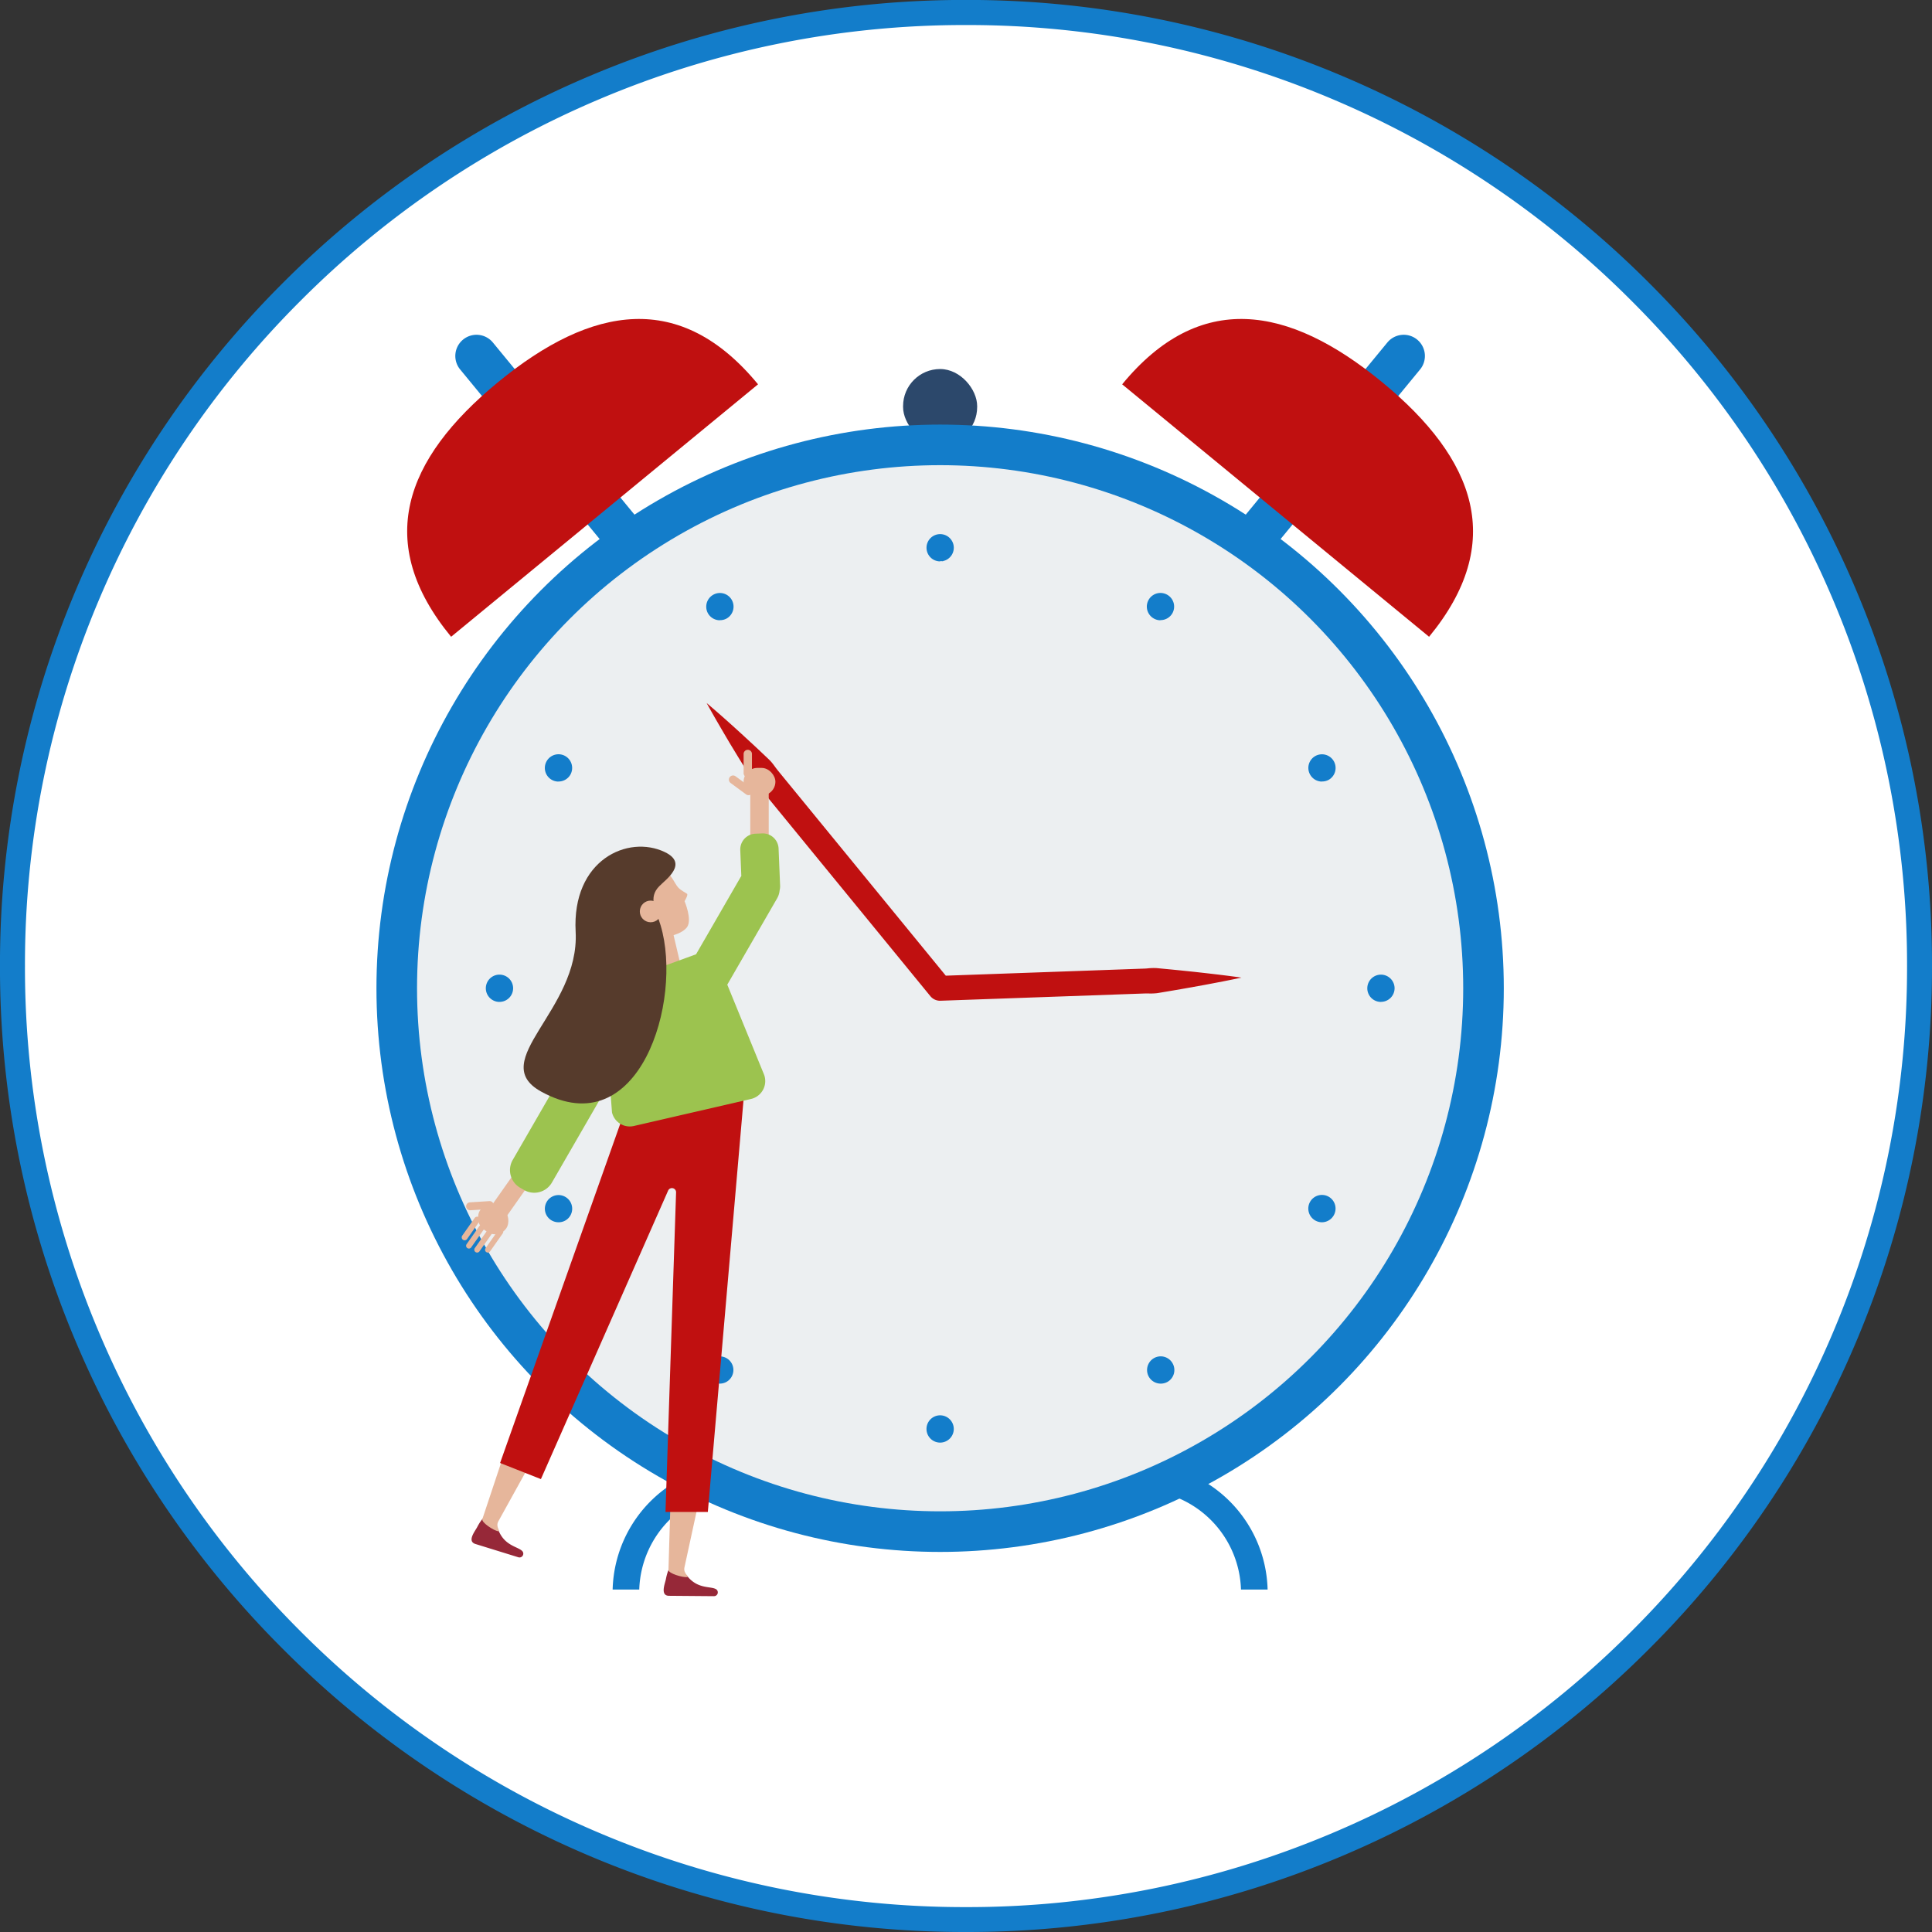
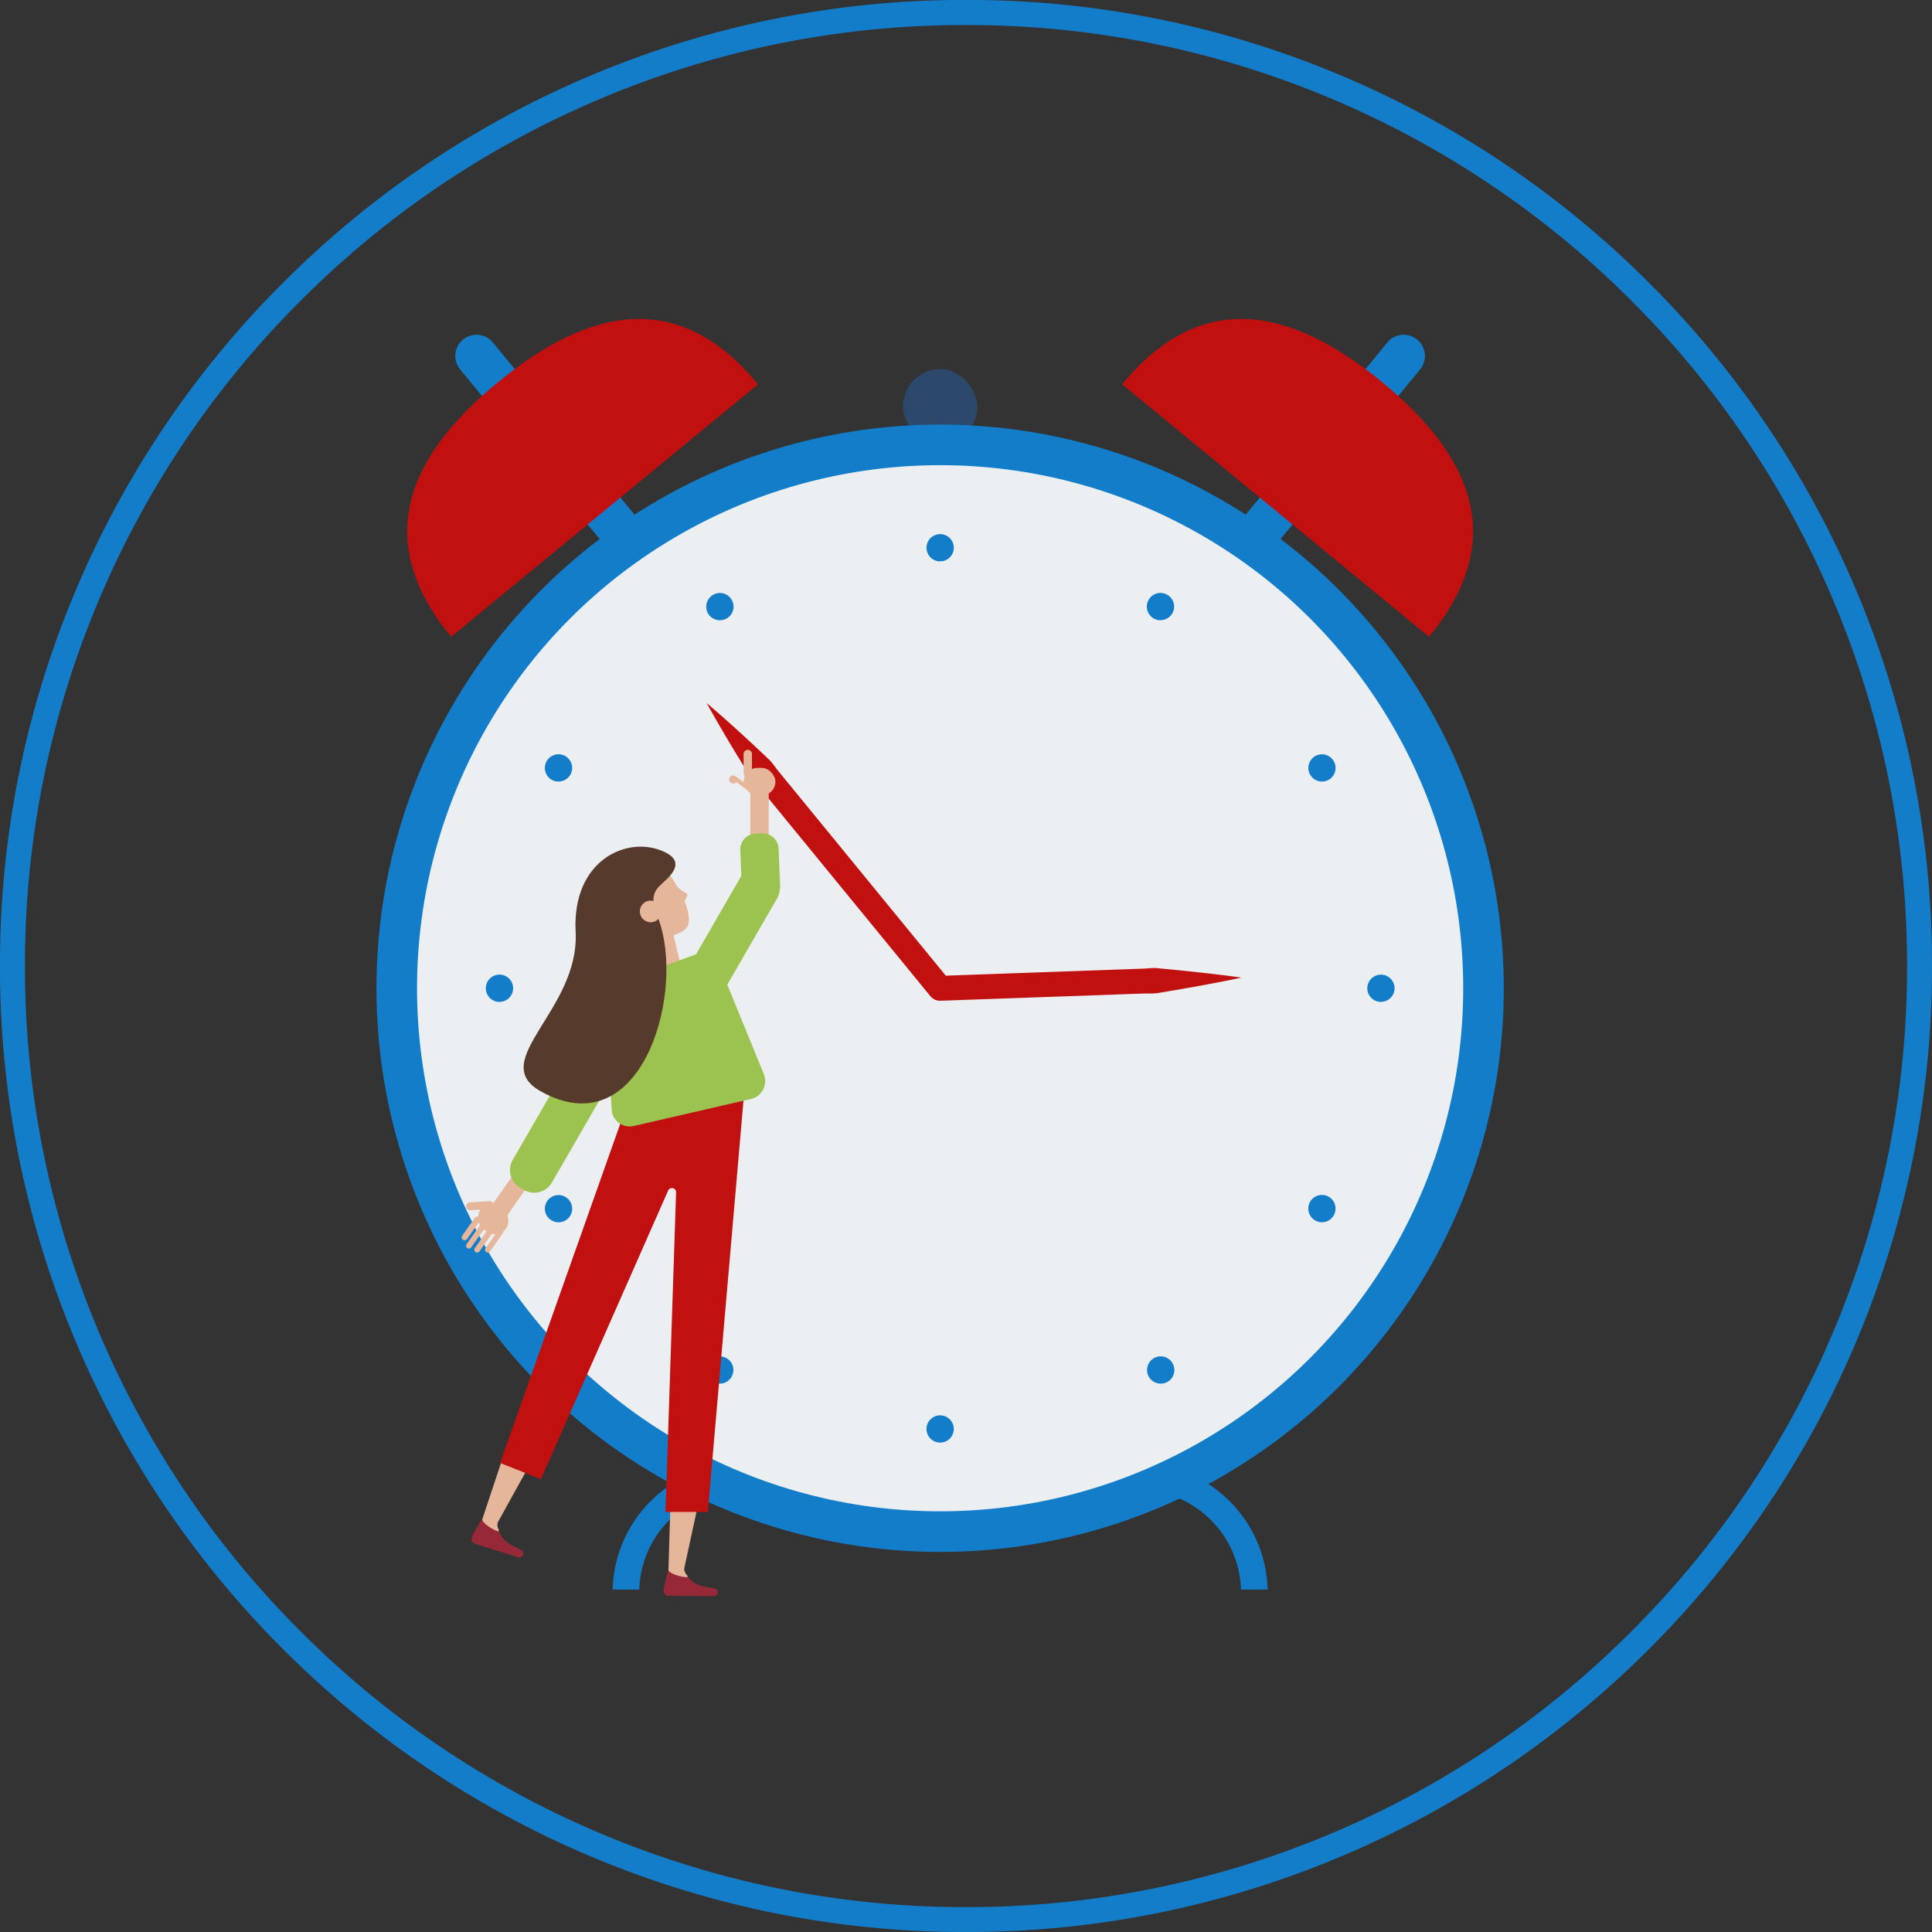
<svg xmlns="http://www.w3.org/2000/svg" width="114.863" height="114.863" viewBox="0 0 114.863 114.863">
  <rect x="0" y="0" width="114.863" height="114.863" fill="#333333" stroke="none" />
  <g id="Grupo_28636" data-name="Grupo 28636" transform="translate(0 0)">
-     <ellipse id="Elipse_5133" data-name="Elipse 5133" cx="56.986" cy="56.986" rx="56.986" ry="56.986" transform="translate(0.259 0.458)" fill="#fff" />
    <g id="Grupo_28646" data-name="Grupo 28646" transform="translate(0 0)">
      <path id="Trazado_58707" data-name="Trazado 58707" d="M1753.011-2667.975a57.072,57.072,0,0,1-22.355-4.513A57.243,57.243,0,0,1,1712.4-2684.8a57.233,57.233,0,0,1-12.308-18.255,57.071,57.071,0,0,1-4.514-22.355,57.072,57.072,0,0,1,4.514-22.355,57.234,57.234,0,0,1,12.308-18.255,57.24,57.24,0,0,1,18.255-12.308,57.08,57.08,0,0,1,22.355-4.513,57.078,57.078,0,0,1,22.355,4.513,57.238,57.238,0,0,1,18.255,12.308,57.239,57.239,0,0,1,12.308,18.255,57.076,57.076,0,0,1,4.514,22.355,57.075,57.075,0,0,1-4.514,22.355,57.237,57.237,0,0,1-12.308,18.255,57.241,57.241,0,0,1-18.255,12.308A57.069,57.069,0,0,1,1753.011-2667.975Zm0-113.375a55.588,55.588,0,0,0-21.776,4.4,55.759,55.759,0,0,0-17.782,11.989,55.753,55.753,0,0,0-11.99,17.783,55.592,55.592,0,0,0-4.4,21.775,55.592,55.592,0,0,0,4.4,21.776,55.755,55.755,0,0,0,11.99,17.782,55.756,55.756,0,0,0,17.782,11.99,55.6,55.6,0,0,0,21.776,4.4,55.6,55.6,0,0,0,21.775-4.4,55.76,55.76,0,0,0,17.783-11.99,55.758,55.758,0,0,0,11.99-17.782,55.593,55.593,0,0,0,4.4-21.776,55.592,55.592,0,0,0-4.4-21.775,55.756,55.756,0,0,0-11.99-17.783,55.762,55.762,0,0,0-17.783-11.989A55.588,55.588,0,0,0,1753.011-2781.35Z" transform="translate(-1695.579 2782.838)" fill="#137dca" />
    </g>
    <g id="Grupo_28659" data-name="Grupo 28659" transform="translate(22.381 18.964)">
      <g id="Grupo_28650" data-name="Grupo 28650">
        <g id="Grupo_28647" data-name="Grupo 28647" transform="translate(1.83)">
          <path id="Trazado_58708" data-name="Trazado 58708" d="M2095.416-2495.782h0a1.26,1.26,0,0,0,1.774-.172l47.238-57.427a1.261,1.261,0,0,0-.173-1.774h0a1.26,1.26,0,0,0-1.774.173l-47.238,57.427A1.26,1.26,0,0,0,2095.416-2495.782Z" transform="translate(-2084.211 2556.382)" fill="#137dca" />
          <path id="Trazado_58709" data-name="Trazado 58709" d="M2476.058-2547.287c4.593-5.584,2.795-10.543-2.789-15.136s-10.864-5.457-15.458.127Z" transform="translate(-2415.306 2566.181)" fill="#c01010" />
          <path id="Trazado_58710" data-name="Trazado 58710" d="M2054.157-2495.782h0a1.261,1.261,0,0,1-1.774-.172l-47.238-57.427a1.26,1.26,0,0,1,.173-1.774h0a1.26,1.26,0,0,1,1.774.173l47.238,57.427A1.26,1.26,0,0,1,2054.157-2495.782Z" transform="translate(-2001.999 2556.382)" fill="#137dca" />
          <path id="Trazado_58711" data-name="Trazado 58711" d="M1974.8-2547.287c-4.593-5.584-2.795-10.543,2.789-15.136s10.865-5.457,15.458.127Z" transform="translate(-1972.191 2566.181)" fill="#c01010" />
        </g>
        <rect id="Rectángulo_2649" data-name="Rectángulo 2649" width="4.404" height="4.464" rx="2.202" transform="translate(35.714 7.44) rotate(180)" fill="#2c486b" />
        <g id="Grupo_28649" data-name="Grupo 28649" transform="translate(0 6.279)">
          <path id="Trazado_58712" data-name="Trazado 58712" d="M2150.668-1781.365h-1.583a6.114,6.114,0,0,0-6.279-5.92h-23.216a6.114,6.114,0,0,0-6.279,5.92h-1.583a7.7,7.7,0,0,1,7.861-7.5h23.216A7.7,7.7,0,0,1,2150.668-1781.365Z" transform="translate(-2097.686 1850.624)" fill="#137dca" />
          <ellipse id="Elipse_5134" data-name="Elipse 5134" cx="33.512" cy="33.512" rx="33.512" ry="33.512" fill="#137dca" />
          <ellipse id="Elipse_5135" data-name="Elipse 5135" cx="31.099" cy="31.098" rx="31.099" ry="31.098" transform="translate(2.413 2.413)" fill="#eceff1" />
          <g id="Grupo_28648" data-name="Grupo 28648" transform="translate(6.498 6.499)">
            <path id="Trazado_58713" data-name="Trazado 58713" d="M2052.539-2366.158h0a.81.81,0,0,1-.811-.811h0a.81.81,0,0,1,.811-.811h0a.812.812,0,0,1,.811.811A.812.812,0,0,1,2052.539-2366.158Zm0-1.622Zm-13.1-1.885h0a.809.809,0,0,1-.405-.109h0a.813.813,0,0,1-.3-1.107h0a.813.813,0,0,1,1.11-.294h0a.809.809,0,0,1,.294,1.107A.805.805,0,0,1,2039.434-2369.665Zm26.209,0h0a.809.809,0,0,1-.7-.406h0a.814.814,0,0,1,.3-1.107h0a.809.809,0,0,1,1.107.3h0a.81.81,0,0,1-.294,1.107A.815.815,0,0,1,2065.643-2369.665Zm-35.8-9.593h0a.811.811,0,0,1-.7-.4h0a.811.811,0,0,1,.3-1.11h0a.813.813,0,0,1,1.107.3h0a.809.809,0,0,1-.3,1.107A.8.8,0,0,1,2029.842-2379.258Zm45.392,0h0a.808.808,0,0,1-.406-.109h0a.814.814,0,0,1-.3-1.107h0a.811.811,0,0,1,1.11-.3h0a.81.81,0,0,1,.294,1.107A.81.81,0,0,1,2075.234-2379.258Zm-48.9-13.1h0a.812.812,0,0,1-.811-.811h0a.81.81,0,0,1,.811-.811h0a.809.809,0,0,1,.811.811A.81.81,0,0,1,2026.335-2392.36Zm52.406,0h0a.81.81,0,0,1-.811-.811h0a.812.812,0,0,1,.811-.811h0a.812.812,0,0,1,.811.811A.81.81,0,0,1,2078.741-2392.362Zm-48.9-13.1h0a.808.808,0,0,1-.405-.109h0a.81.81,0,0,1-.294-1.107h0a.81.81,0,0,1,1.107-.3h0a.815.815,0,0,1,.3,1.109A.812.812,0,0,1,2029.84-2405.462Zm45.394,0h0a.811.811,0,0,1-.7-.406h0a.81.81,0,0,1,.294-1.107h0a.811.811,0,0,1,1.109.3h0a.813.813,0,0,1-.3,1.107A.809.809,0,0,1,2075.234-2405.464Zm-35.8-9.59h0a.815.815,0,0,1-.7-.405h0a.813.813,0,0,1,.3-1.107h0a.81.81,0,0,1,1.107.294h0a.812.812,0,0,1-.294,1.109A.812.812,0,0,1,2039.434-2415.054Zm26.2,0h0a.8.8,0,0,1-.405-.109h0a.811.811,0,0,1-.3-1.107h0a.809.809,0,0,1,1.107-.3h0a.809.809,0,0,1,.3,1.107A.811.811,0,0,1,2065.638-2415.057Zm-13.1-3.5h0a.812.812,0,0,1-.811-.811h0a.81.81,0,0,1,.811-.811h0a.81.81,0,0,1,.811.809h0a.81.81,0,0,1-.811.811S2052.984-2418.564,2052.537-2418.562Z" transform="translate(-2025.524 2420.183)" fill="#137dca" />
          </g>
        </g>
        <path id="Trazado_58714" data-name="Trazado 58714" d="M2175.573-2305.308c.71.6,1.4,1.217,2.079,1.838l.509.469q.255.234.506.471l.5.473c.084.079.168.158.243.244s.144.177.211.27c.133.186.28.36.425.538l.434.53.868,1.06,1.735,2.12,6.94,8.479-.6-.27,8.961-.319,2.24-.08.56-.02c.187-.008.374-.01.56-.023a3.58,3.58,0,0,1,.56-.023c.188.016.375.036.563.053.375.036.75.072,1.125.112l.563.058.563.063c.751.085,1.5.174,2.253.281-.742.16-1.485.3-2.228.44l-.557.1-.557.1c-.372.066-.743.129-1.115.191-.186.031-.372.064-.557.093a3.578,3.578,0,0,1-.56.017c-.187,0-.373.011-.56.016l-.56.02-2.24.08-8.961.318a.745.745,0,0,1-.6-.27l-6.94-8.479-1.735-2.12-.868-1.06-.434-.53c-.145-.177-.286-.355-.443-.522-.077-.084-.154-.169-.222-.261s-.13-.188-.191-.286l-.364-.587q-.183-.293-.362-.589l-.359-.591C2176.49-2303.7,2176.02-2304.494,2175.573-2305.308Z" transform="translate(-2155.942 2328.142)" fill="#c01010" />
      </g>
      <g id="Grupo_28658" data-name="Grupo 28658" transform="translate(5.068 25.614)">
        <g id="Grupo_28652" data-name="Grupo 28652" transform="translate(8.673 6.739)">
          <path id="Trazado_58715" data-name="Trazado 58715" d="M2135.962-2156.664h0a.764.764,0,0,1,.916.568l.586,2.491a.764.764,0,0,1-.567.916h0a.765.765,0,0,1-.917-.568l-.586-2.491A.764.764,0,0,1,2135.962-2156.664Z" transform="translate(-2133.002 2160.173)" fill="#e6b69b" />
          <g id="Grupo_28651" data-name="Grupo 28651">
            <path id="Trazado_58716" data-name="Trazado 58716" d="M2112.854-2194.289s.477,1.115.139,1.557c-.463.608-2.13.748-2.93.7-1.134-.068-1.85-1.481-1.782-2.615s1.566-1.968,2.7-1.9c.6.036,1.068.76,1.343,1.232.195.334.376.389.673.584C2113.087-2194.671,2112.854-2194.289,2112.854-2194.289Z" transform="translate(-2108.277 2196.55)" fill="#e6b69b" />
          </g>
        </g>
        <g id="Grupo_28653" data-name="Grupo 28653" transform="translate(0.588 42.236)">
          <path id="Trazado_58717" data-name="Trazado 58717" d="M2018.928-1750.995a.225.225,0,0,1-.248.35l-2.548-.788c-.526-.162-.018-.773.1-1.005.593-1.13.9-.648,1.29.248S2018.695-1751.276,2018.928-1750.995Z" transform="translate(-2015.899 1756.415)" fill="#962838" />
          <path id="Trazado_58718" data-name="Trazado 58718" d="M2024.122-1787.36l1.708-3.087-1.491-.552-1.165,3.5c-.065.2.674.684.94.725C2024.284-1786.75,2023.944-1787.031,2024.122-1787.36Z" transform="translate(-2022.534 1790.999)" fill="#e6b69b" />
        </g>
        <g id="Grupo_28654" data-name="Grupo 28654" transform="translate(12.009 45.073)">
          <path id="Trazado_58719" data-name="Trazado 58719" d="M2149.516-1718.177a.225.225,0,0,1-.137.407l-2.667-.022c-.55,0-.239-.735-.189-.993.243-1.253.676-.879,1.307-.133S2149.211-1718.379,2149.516-1718.177Z" transform="translate(-2146.391 1723.016)" fill="#962838" />
          <path id="Trazado_58720" data-name="Trazado 58720" d="M2150.592-1755.04l.748-3.448-1.587-.1-.109,3.686c-.006.206.842.461,1.108.424C2150.923-1754.5,2150.516-1754.674,2150.592-1755.04Z" transform="translate(-2149.36 1758.588)" fill="#e6b69b" />
        </g>
        <g id="Grupo_28655" data-name="Grupo 28655" transform="translate(0 24.006)">
          <rect id="Rectángulo_2650" data-name="Rectángulo 2650" width="1.097" height="5.035" rx="0.549" transform="matrix(-0.818, -0.576, 0.576, -0.818, 1.951, 4.749)" fill="#e6b69b" />
          <rect id="Rectángulo_2651" data-name="Rectángulo 2651" width="1.89" height="1.638" rx="0.819" transform="matrix(-0.818, -0.576, 0.576, -0.818, 2.175, 5.119)" fill="#e6b69b" />
          <path id="Trazado_58721" data-name="Trazado 58721" d="M2025.124-1946.667h0a.165.165,0,0,1-.04-.228l.754-1.071a.164.164,0,0,1,.228-.04h0a.164.164,0,0,1,.04.228l-.754,1.071A.164.164,0,0,1,2025.124-1946.667Z" transform="translate(-2023.665 1952.521)" fill="#e6b69b" />
          <path id="Trazado_58722" data-name="Trazado 58722" d="M2017.814-1946.676h0a.169.169,0,0,1-.041-.235l.749-1.064a.169.169,0,0,1,.235-.041h0a.169.169,0,0,1,.041.235l-.749,1.064A.169.169,0,0,1,2017.814-1946.676Z" transform="translate(-2016.993 1952.53)" fill="#e6b69b" />
          <path id="Trazado_58723" data-name="Trazado 58723" d="M2012.245-1949.378h0a.167.167,0,0,1-.04-.232l.751-1.067a.167.167,0,0,1,.232-.04h0a.167.167,0,0,1,.04.232l-.751,1.067A.167.167,0,0,1,2012.245-1949.378Z" transform="translate(-2011.912 1954.995)" fill="#e6b69b" />
          <path id="Trazado_58724" data-name="Trazado 58724" d="M2009.256-1955.026h0a.175.175,0,0,1-.042-.243l.741-1.054a.176.176,0,0,1,.244-.042h0a.175.175,0,0,1,.042.244l-.741,1.053A.175.175,0,0,1,2009.256-1955.026Z" transform="translate(-2009.182 1960.149)" fill="#e6b69b" />
          <path id="Trazado_58725" data-name="Trazado 58725" d="M2012.194-1966.68h0a.237.237,0,0,1,.221-.25l1.163-.073a.237.237,0,0,1,.25.221h0a.237.237,0,0,1-.221.25l-1.163.073A.237.237,0,0,1,2012.194-1966.68Z" transform="translate(-2011.93 1969.829)" fill="#e6b69b" />
        </g>
        <g id="Grupo_28656" data-name="Grupo 28656" transform="translate(15.887)">
          <rect id="Rectángulo_2652" data-name="Rectángulo 2652" width="1.097" height="5.035" rx="0.549" transform="translate(1.27 1.25)" fill="#e6b69b" />
          <rect id="Rectángulo_2653" data-name="Rectángulo 2653" width="1.89" height="1.638" rx="0.819" transform="translate(0.874 1.077)" fill="#e6b69b" />
-           <path id="Trazado_58726" data-name="Trazado 58726" d="M2190.737-2256.011h0a.248.248,0,0,1,.346-.053l.92.677a.248.248,0,0,1,.053.346h0a.248.248,0,0,1-.346.053l-.921-.677A.248.248,0,0,1,2190.737-2256.011Z" transform="translate(-2190.689 2257.638)" fill="#e6b69b" />
+           <path id="Trazado_58726" data-name="Trazado 58726" d="M2190.737-2256.011h0a.248.248,0,0,1,.346-.053l.92.677a.248.248,0,0,1,.053.346h0l-.921-.677A.248.248,0,0,1,2190.737-2256.011Z" transform="translate(-2190.689 2257.638)" fill="#e6b69b" />
          <path id="Trazado_58727" data-name="Trazado 58727" d="M2200.917-2273.545h0a.248.248,0,0,1,.248.248v1.142a.248.248,0,0,1-.248.248h0a.248.248,0,0,1-.248-.248v-1.142A.248.248,0,0,1,2200.917-2273.545Z" transform="translate(-2199.795 2273.545)" fill="#e6b69b" />
        </g>
        <path id="Trazado_58728" data-name="Trazado 58728" d="M2049.874-2064.676a.913.913,0,0,0-.91-.91h-4.551a.913.913,0,0,0-.91.91l-8.25,23.289,2.427.958,7.563-17.153a.247.247,0,0,1,.473.107l-.629,19h2.517Z" transform="translate(-2032.97 2083.788)" fill="#c01010" />
        <path id="Trazado_58729" data-name="Trazado 58729" d="M2058.076-2213.332a.918.918,0,0,0,.029-.27l-.091-2.211a.938.938,0,0,0-.973-.9l-.405.017a.938.938,0,0,0-.9.973l.063,1.544c-.018.026-.036.052-.052.08l-2.639,4.572-4.675,1.7a1.086,1.086,0,0,0-.827,1.177l-5.4,9.352a1.211,1.211,0,0,0,.442,1.65l.238.137a1.211,1.211,0,0,0,1.65-.442l3.439-5.957.135,1.786a1.086,1.086,0,0,0,1.3.806l6.964-1.607a1.092,1.092,0,0,0,.782-1.435l-2.192-5.361,2.955-5.118A1.151,1.151,0,0,0,2058.076-2213.332Z" transform="translate(-2039.174 2221.684)" fill="#9cc34f" />
        <path id="Trazado_58730" data-name="Trazado 58730" d="M2059.408-2203.068c1.332,4.464-1.265,13.1-7.106,9.873-3.29-1.816,2.3-4.828,2.052-9.5-.231-4.288,3.119-5.785,5.3-4.739,1.431.688.045,1.642-.334,2.035C2058.653-2204.715,2059.124-2204.02,2059.408-2203.068Z" transform="translate(-2047.579 2213.514)" fill="#563b2c" />
        <g id="Grupo_28657" data-name="Grupo 28657" transform="translate(10.46 8.836)">
          <ellipse id="Elipse_5136" data-name="Elipse 5136" cx="0.644" cy="0.644" rx="0.644" ry="0.644" transform="translate(0 1.253) rotate(-76.788)" fill="#e6b69b" />
        </g>
      </g>
    </g>
  </g>
</svg>